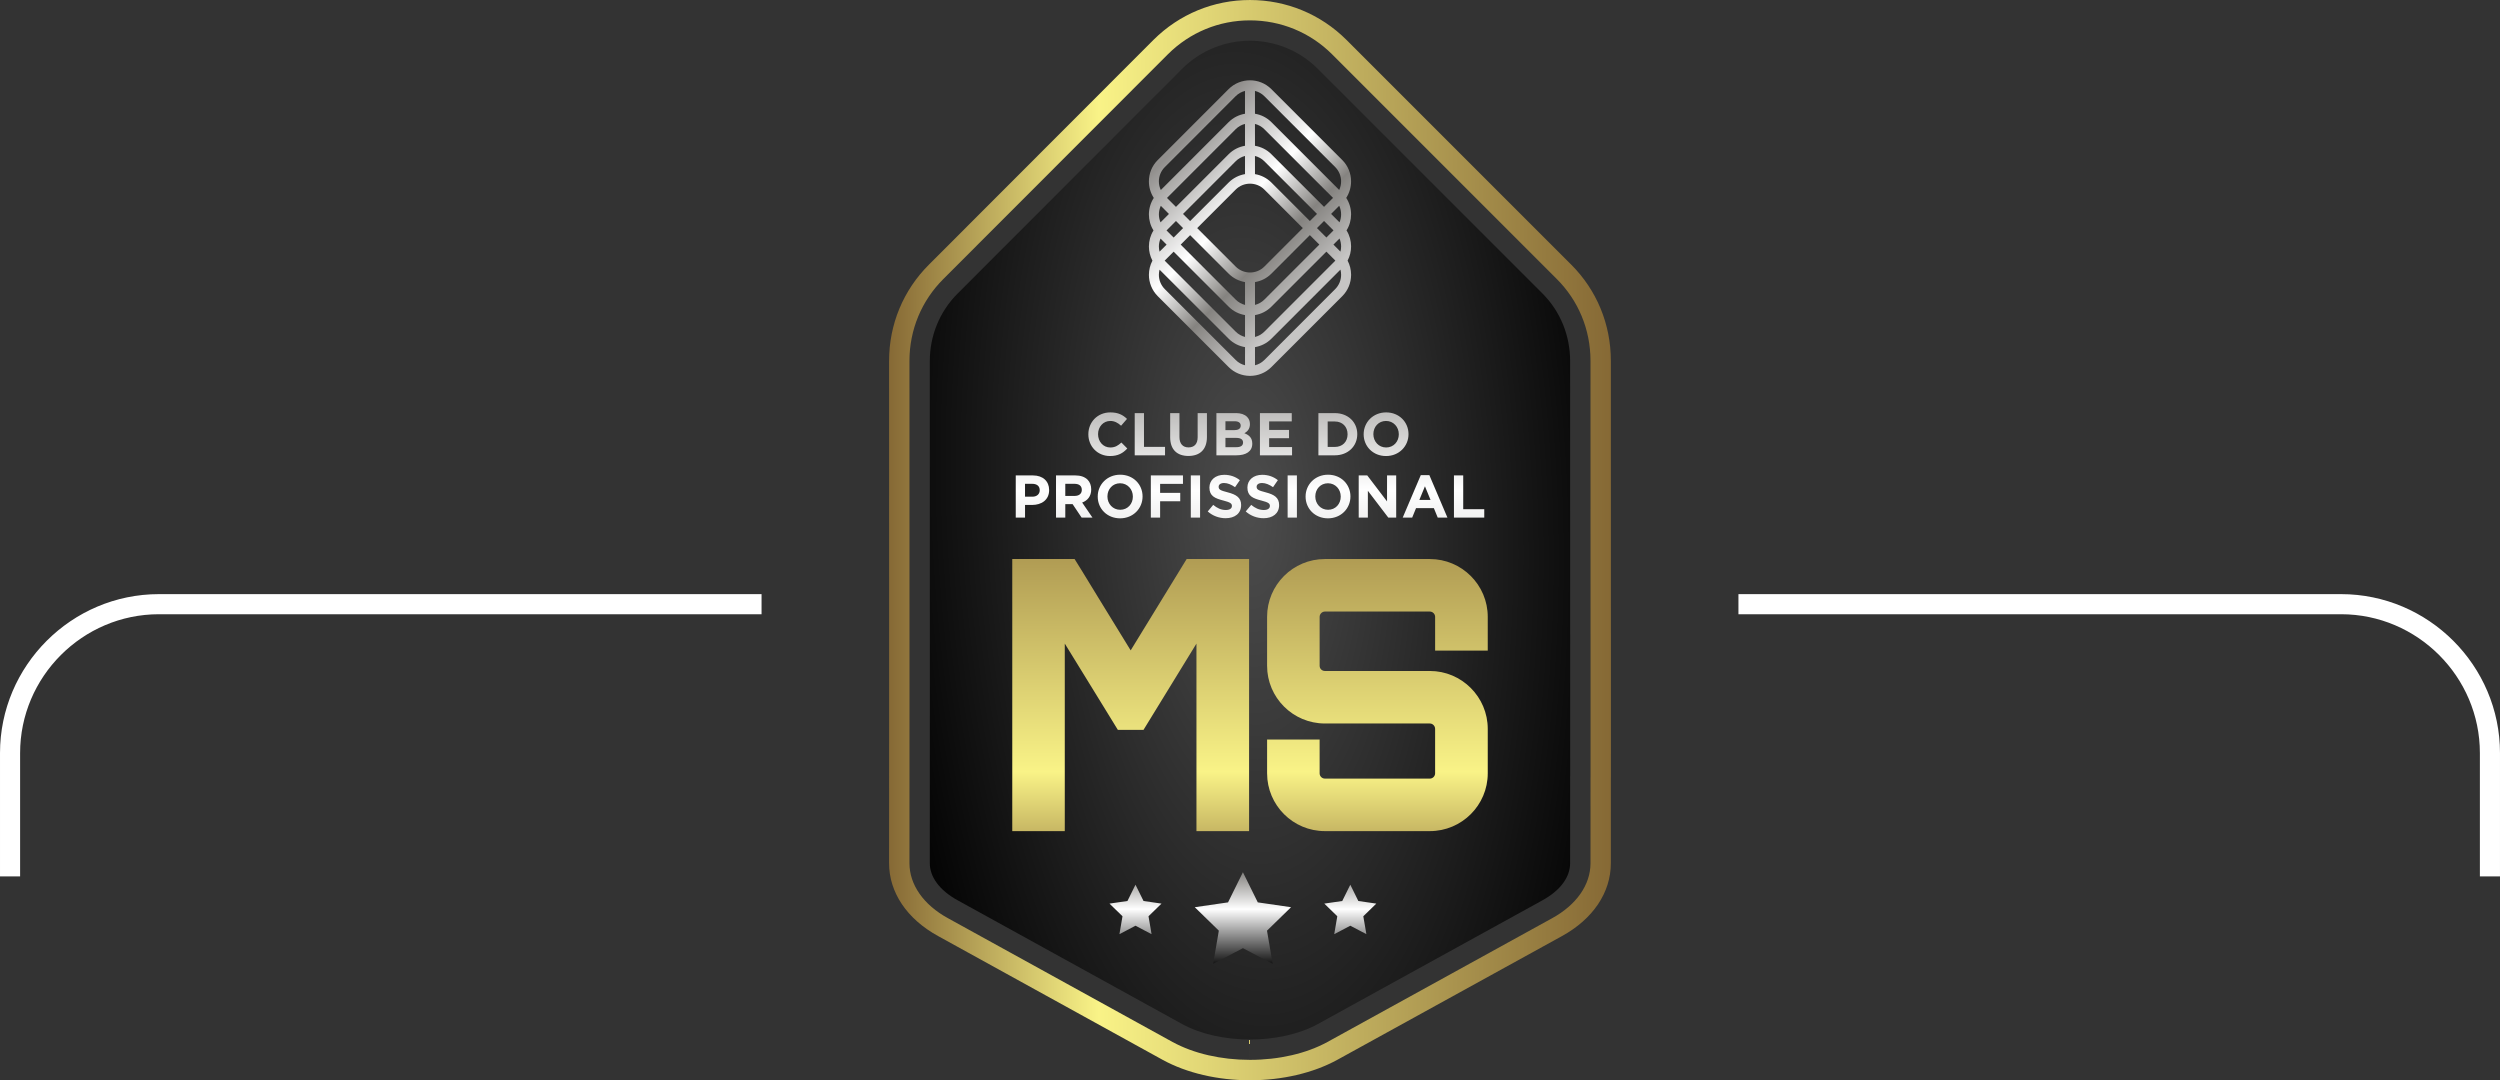
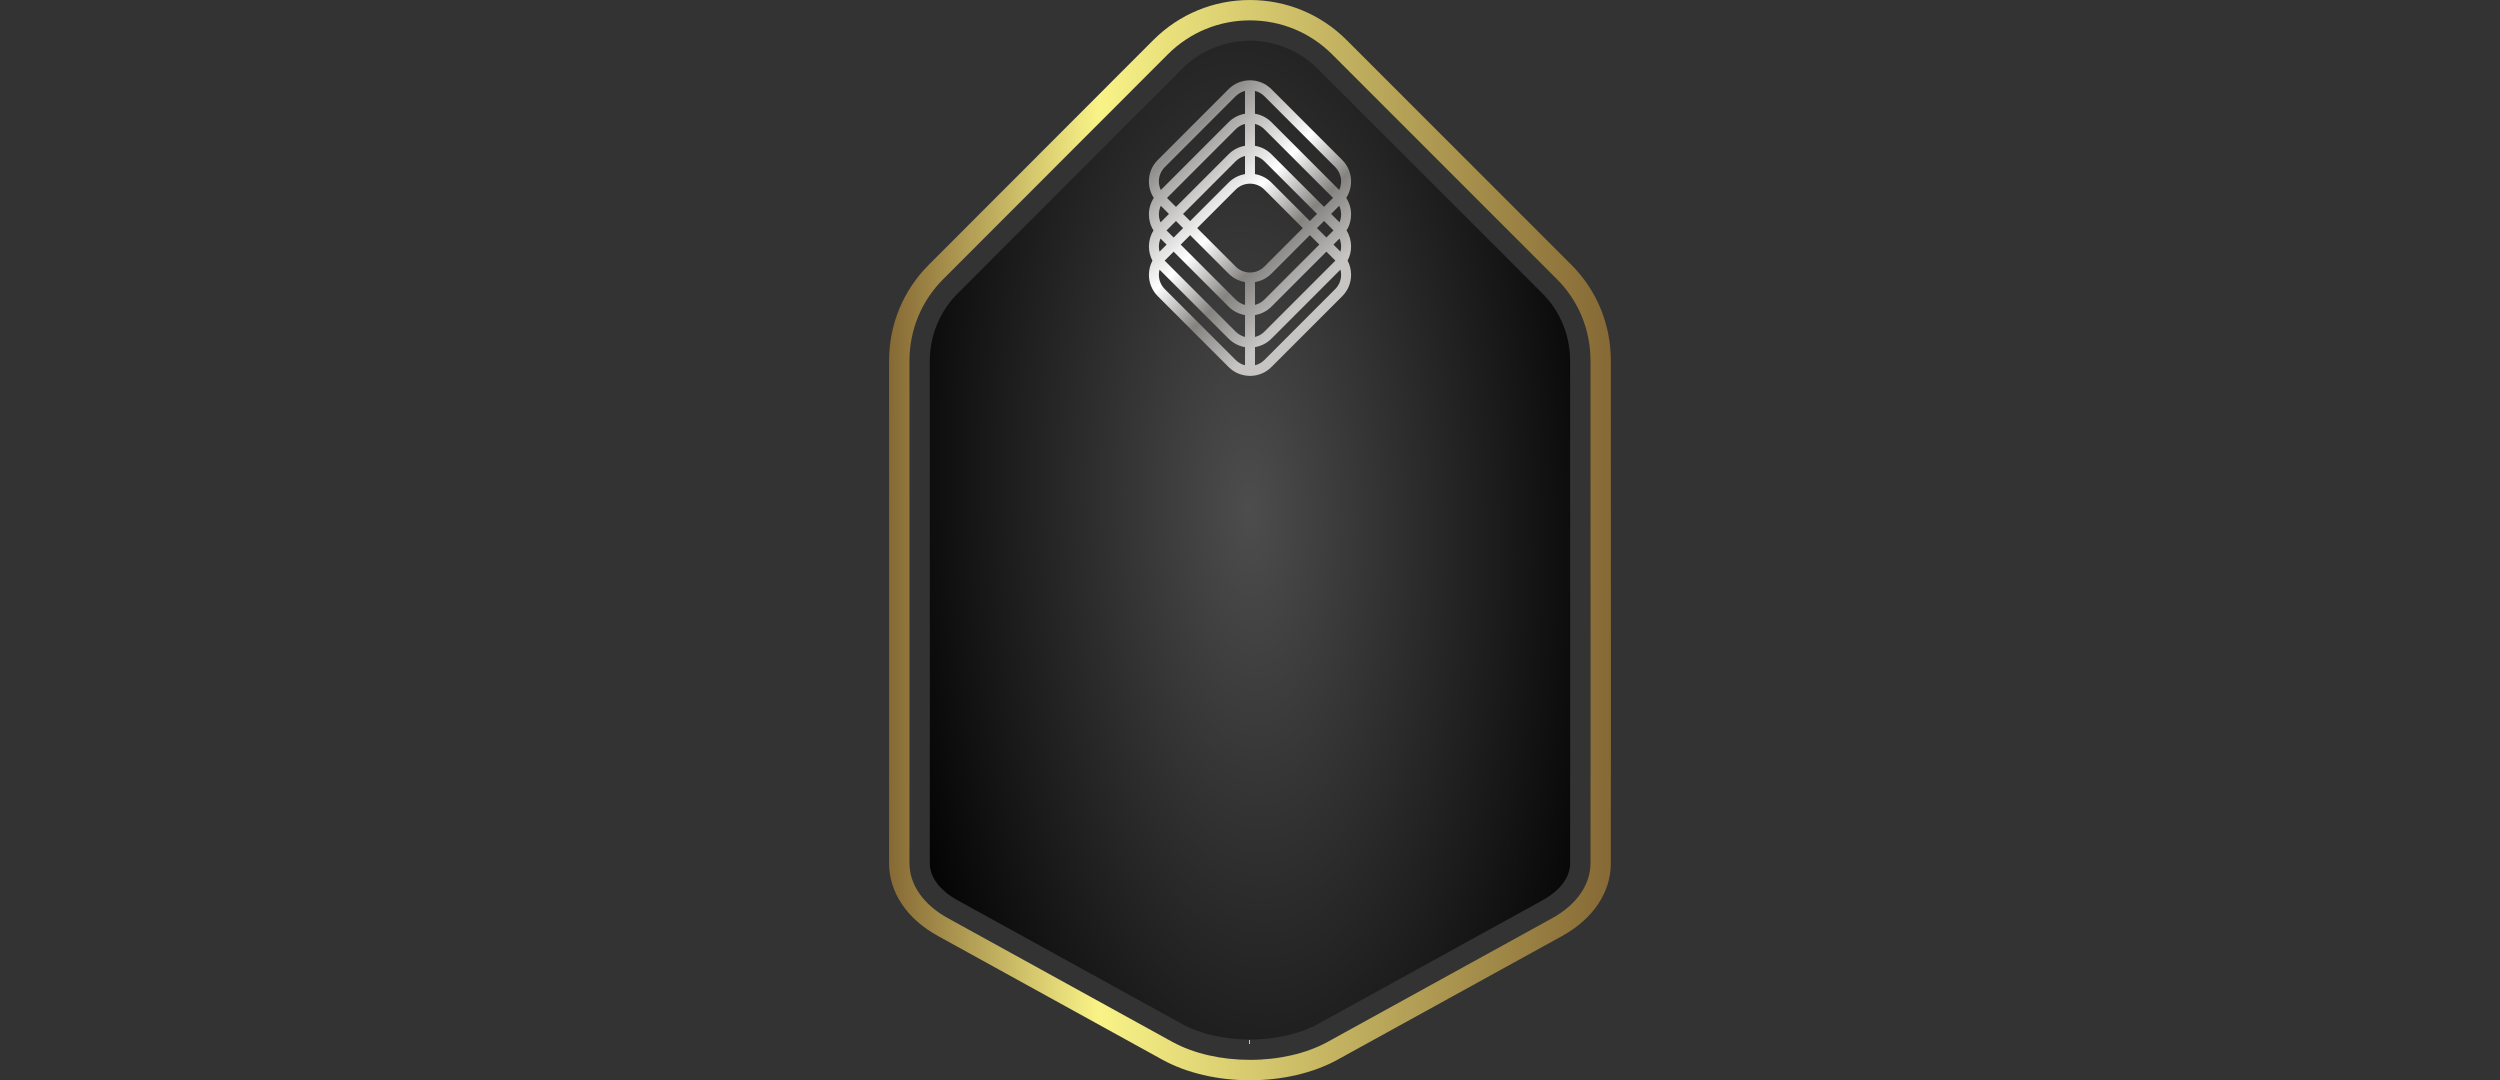
<svg xmlns="http://www.w3.org/2000/svg" xmlns:xlink="http://www.w3.org/1999/xlink" xml:space="preserve" width="59.993mm" height="25.923mm" version="1.1" style="shape-rendering:geometricPrecision; text-rendering:geometricPrecision; image-rendering:optimizeQuality; fill-rule:evenodd; clip-rule:evenodd" viewBox="0 0 4179.27 1805.87">
  <rect x="0" y="0" width="4179.27" height="1805.87" fill="#333333" stroke="none" />
  <defs>
    <style type="text/css">
   
    .fil0 {fill:white;fill-rule:nonzero}
    .fil1 {fill:url(#id0)}
    .fil5 {fill:url(#id1)}
    .fil6 {fill:url(#id2)}
    .fil4 {fill:url(#id3)}
    .fil3 {fill:url(#id4)}
    .fil2 {fill:url(#id5)}
   
  </style>
    <linearGradient id="id0" gradientUnits="userSpaceOnUse" x1="1486.32" y1="903.06" x2="2692.91" y2="903.06">
      <stop offset="0" style="stop-opacity:1; stop-color:#866935" />
      <stop offset="0.29" style="stop-opacity:1; stop-color:#F9F387" />
      <stop offset="1" style="stop-opacity:1; stop-color:#866935" />
    </linearGradient>
    <linearGradient id="id1" gradientUnits="userSpaceOnUse" xlink:href="#id0" x1="2089.62" y1="1520.87" x2="2089.62" y2="725.81">
  </linearGradient>
    <linearGradient id="id2" gradientUnits="userSpaceOnUse" x1="1851.85" y1="1225.29" x2="1851.85" y2="297.33">
      <stop offset="0" style="stop-opacity:1; stop-color:#918F8D" />
      <stop offset="0.012" style="stop-opacity:1; stop-color:#918F8D" />
      <stop offset="0.439" style="stop-opacity:1; stop-color:white" />
      <stop offset="0.702" style="stop-opacity:1; stop-color:#858380" />
      <stop offset="0.988" style="stop-opacity:1; stop-color:#C6C5C4" />
      <stop offset="1" style="stop-opacity:1; stop-color:#C6C5C4" />
    </linearGradient>
    <linearGradient id="id3" gradientUnits="userSpaceOnUse" xlink:href="#id2" x1="1957.55" y1="249.47" x2="2196.94" y2="488.31">
  </linearGradient>
    <linearGradient id="id4" gradientUnits="userSpaceOnUse" x1="2258.26" y1="1622" x2="2258.26" y2="1389.35">
      <stop offset="0" style="stop-opacity:1; stop-color:black" />
      <stop offset="0.012" style="stop-opacity:1; stop-color:black" />
      <stop offset="0.439" style="stop-opacity:1; stop-color:white" />
      <stop offset="0.702" style="stop-opacity:1; stop-color:#858380" />
      <stop offset="0.988" style="stop-opacity:1; stop-color:#C6C5C4" />
      <stop offset="1" style="stop-opacity:1; stop-color:#C6C5C4" />
    </linearGradient>
    <radialGradient id="id5" gradientUnits="userSpaceOnUse" gradientTransform="matrix(0.846 -8.18358E-005 0.06 1.957 270 -816)" cx="2089.64" cy="852.84" r="762.79" fx="2089.64" fy="852.84">
      <stop offset="0" style="stop-opacity:1; stop-color:#4D4D4D" />
      <stop offset="1" style="stop-opacity:1; stop-color:black" />
    </radialGradient>
  </defs>
  <g id="Camada_x0020_1">
-     <path class="fil0" d="M265.69 993.21l1007.4 0 0 33.61 -1007.4 0c-63.82,0 -121.85,26.11 -163.91,68.18 -42.06,42.06 -68.17,100.08 -68.17,163.9l0 206.22 -33.61 0 0 -206.22c0,-73.08 29.9,-139.51 78.04,-187.65 48.13,-48.14 114.57,-78.04 187.65,-78.04zm2640.48 0l1007.4 0c73.08,0 139.52,29.9 187.65,78.04 48.14,48.14 78.04,114.57 78.04,187.65l0 206.22 -33.61 0 0 -206.22c0,-63.82 -26.12,-121.84 -68.17,-163.9 -42.06,-42.07 -100.09,-68.18 -163.91,-68.18l-1007.4 0 0 -33.61z" />
    <path class="fil1" d="M2693 1260.86l0 -2.86 0 -2.95 0 -3 0 -3.07 0 -3.14 0 -3.2 0 -3.25 0 -3.32 0 -3.36 0 -3.41 0 -3.46 0 -3.5 0 -3.53 0 -3.57 0 -3.59 0 -3.63 0 -3.66 0 -3.67 0 -3.69 0 -3.71 0 -3.71 0 -3.73 0 -3.73 0 -3.74 0 -3.73 0 -3.73 0 -3.72 0 -3.71 0 -3.69 0 -3.69 0 -3.65 0 -3.63 0 -3.6 0 -3.57 0 -3.53 0 -3.5 0 -3.46 0 -3.41 0 -3.37 0 -3.32 0 -59.83 0 -0.02 0 -0.03 0 -0.03 0 -0.04 0 -0.03 0 -0.05 0 -0.04 0 -0.06 0 -0.06 -0.03 -1.81c-0.03,-193.38 -0.07,-437.29 -0.07,-455.87 -0.01,-61.22 -23.69,-118.46 -66.6,-161.12l-375.63 -375.64c-43.09,-42.83 -100.34,-66.42 -161.21,-66.42 -60.73,0 -117.93,23.64 -161.15,66.63l-375.17 375.52c-43.14,42.9 -66.88,100.19 -66.87,161.3l0.08 541.33 -0.08 298.16c-0.01,48.9 29.9,93.34 82.02,121.89l375.47 206.97c40.1,21.96 91.84,34.07 145.73,34.07l0.02 0c53.95,0 105.77,-12.1 145.98,-34.11l375.33 -206.73c52.13,-28.53 82.04,-72.99 82.06,-121.94l0.03 -142.92c0.03,-0.65 0.05,-1.18 0.05,-1.36l0.01 -37.93zm-732.86 481.06l-375.4 -206.93c-40.92,-22.41 -64.42,-55.99 -64.41,-92.06l0.08 -298.16 -0.08 -541.34c-0.01,-51.99 20.17,-100.68 56.83,-137.16l375.25 -375.57c36.74,-36.56 85.39,-56.65 137.06,-56.65 51.82,0 100.52,20.06 137.19,56.51l375.55 375.57c36.48,36.27 56.63,84.97 56.64,137.05 0,18.58 0.04,262.68 0.07,456.1 0.02,0.52 0.03,2.24 0.03,2.24l-0.01 83.25c0,0 0.01,152.81 0.01,153.01 0,0.42 -0.02,0.99 -0.05,1.55l-0.04 143.71c-0.01,36.15 -23.48,69.71 -64.36,92.09l-375.4 206.77c-35.25,19.3 -81.24,29.89 -129.56,29.89 -0.01,0 -0.01,-34.04 -0.01,-34.04l-0.01 34.04 -0.03 0c-48.24,-0.01 -94.17,-10.61 -129.33,-29.89z" />
    <path class="fil2" d="M2624.91 1061.53c0,-0.23 -0.01,-0.46 -0.01,-0.68 0,-0.1 -0.03,-0.19 -0.03,-0.29 -0.03,-193.63 -0.06,-438.76 -0.07,-457.37 -0.01,-41.01 -15.51,-82.01 -46.67,-112.99l-375.48 -375.5c-31.15,-30.97 -72.17,-46.63 -113.17,-46.62 -40.84,0.01 -81.84,15.68 -112.99,46.67l-375.33 375.66c-31.14,30.99 -46.79,72 -46.78,113.01 0,21.45 0.05,343.77 0.06,541.36 -0.01,108.82 -0.06,286.34 -0.06,298.16 -0.01,22.58 15.64,45.16 46.78,62.24l375.33 206.88c31.15,17.07 72.15,25.69 112.99,25.71 41,0 82.02,-8.62 113.17,-25.67l375.48 -206.81c31.16,-17.05 46.66,-39.64 46.67,-62.22 0.01,-6.95 0.01,-71.08 0.04,-144.86 0.01,-0.33 0.06,-0.68 0.06,-1.01 0,-0.41 0.01,-0.82 0.01,-1.23 -0.01,-7.64 -0.02,-68.46 -0.03,-151.17 0.01,-45.55 0.03,-79.05 0.03,-83.25z" />
-     <path class="fil3" d="M2243.89 1506.2l-30.05 4.36 21.73 21.18 -5.13 29.93 26.88 -14.13 26.87 14.13 -5.13 -29.93 21.73 -21.18 -30.05 -4.36 -13.43 -27.22 -13.44 27.22zm-359.09 0l-30.05 4.36 21.74 21.18 -5.13 29.93 26.87 -14.13 26.87 14.13 -5.13 -29.93 21.73 -21.18 -30.05 -4.36 -13.43 -27.22 -13.44 27.22zm168.11 2.31l-55.62 8.08 40.25 39.23 -9.5 55.4 49.74 -26.15 49.74 26.15 -9.49 -55.4 40.24 -39.23 -55.62 -8.08 -24.87 -50.39 -24.87 50.39z" />
    <path class="fil4" d="M2089.08 628.37l0.61 0c12.94,-0.01 25.9,-4.9 35.72,-14.74l118.52 -118.54c9.67,-9.68 14.56,-22.39 14.71,-35.13l0 -0.99c-0.07,-8.03 -2.01,-16.02 -5.84,-23.29 3.89,-7.39 5.83,-15.56 5.83,-23.73 0,-9.28 -2.5,-18.62 -7.63,-26.79 5.12,-8.12 7.62,-17.45 7.62,-26.79 -0.01,-9.61 -2.73,-19.22 -8.13,-27.55 5.39,-8.39 8.1,-18.01 8.1,-27.63 0,-12.94 -4.89,-25.89 -14.73,-35.67l-118.56 -118.56c-9.83,-9.77 -22.78,-14.72 -35.74,-14.72 -12.88,0 -25.83,4.95 -35.67,14.74l-118.5 118.61c-9.84,9.78 -14.78,22.73 -14.78,35.67 0,9.61 2.73,19.23 8.17,27.62 -5.44,8.34 -8.16,17.95 -8.16,27.57 0,9.33 2.56,18.67 7.67,26.78 -5.11,8.17 -7.66,17.51 -7.66,26.79 0,8.16 2,16.34 5.89,23.72 -3.89,7.39 -5.89,15.51 -5.89,23.68 0.01,12.94 4.95,25.89 14.79,35.72l118.55 118.52c9.69,9.68 22.39,14.56 35.08,14.71zm36.25 -424.23c-7.72,-7.66 -17.34,-12.39 -27.39,-14l-0.01 -38.18c5.72,1.45 11.17,4.33 15.6,8.77l118.56 118.57c6.56,6.56 9.84,15.23 9.84,23.89 0,4.95 -1.05,9.83 -3.16,14.4l-113.45 -113.46zm-188.03 99.12c0,-8.67 3.34,-17.34 9.89,-23.89l118.5 -118.61c4.44,-4.45 9.84,-7.34 15.56,-8.78l0 38.18c-10,1.62 -19.61,6.33 -27.32,14l-113.4 113.5c-2.17,-4.56 -3.23,-9.45 -3.23,-14.39zm188.04 -45.49c-7.73,-7.73 -17.34,-12.39 -27.4,-14.06l-0.01 -36.57c5.73,1.44 11.17,4.39 15.61,8.83l114.89 114.84 -15.01 15 -88.1 -88.05zm-174.47 73.1l114.82 -114.89c4.46,-4.44 9.84,-7.39 15.56,-8.84l0.01 36.57c-10,1.67 -19.62,6.35 -27.34,14.07l-88.06 88.09 -15.01 -15zm174.48 -25.77c-7.73,-7.66 -17.34,-12.38 -27.41,-14.04l-0.01 -30.35c5.73,1.44 11.17,4.38 15.63,8.83l88.09 88.06 -11.94 11.91 -64.36 -64.4zm-147.7 52.55l88.07 -88.1c4.44,-4.45 9.83,-7.39 15.55,-8.84l0.01 30.35c-10,1.67 -19.62,6.4 -27.34,14.06l-64.4 64.42 -11.89 -11.89zm88.1 88.06l-64.42 -64.4 64.4 -64.42c6.56,-6.56 15.21,-9.84 23.89,-9.84 8.72,-0.01 17.39,3.27 23.95,9.83l64.35 64.4 -64.33 64.42c-6.55,6.56 -15.22,9.84 -23.94,9.84 -0.01,0 -0.01,0 -0.01,0 -8.67,0 -17.33,-3.28 -23.89,-9.83zm159.47 -88.12l13.55 -13.61c2.12,4.56 3.17,9.5 3.17,14.39 0,4.56 -0.88,9.06 -2.66,13.28l-14.06 -14.06zm-287.91 0.85c0,-4.9 1.11,-9.84 3.23,-14.39l13.56 13.61 -14.06 14.06c-1.78,-4.22 -2.73,-8.73 -2.73,-13.28zm264.24 22.84l11.88 -11.9 15.78 15.79 -11.88 11.89 -15.78 -15.78zm-251.46 3.94l15.78 -15.79 11.9 11.89 -15.78 15.79 -11.9 -11.88zm147.89 86.32c10.05,-1.67 19.67,-6.33 27.39,-14.06l64.33 -64.42 15.84 15.83 -91.95 91.98c-4.44,4.45 -9.89,7.39 -15.61,8.84l-0.01 -38.18zm-32.23 29.36l-91.98 -91.96 15.77 -15.83 64.42 64.39c7.73,7.73 17.35,12.39 27.34,14.06l0.01 38.18c-5.73,-1.44 -11.12,-4.39 -15.56,-8.83zm163.36 -92.01l10.16 -10.17c1.78,4.22 2.66,8.73 2.68,13.23 0,2.94 -0.33,5.84 -1.12,8.67l-11.72 -11.72zm-291.8 3.11c0,-4.49 0.94,-8.99 2.72,-13.21l10.17 10.16 -11.77 11.73c-0.72,-2.84 -1.11,-5.73 -1.11,-8.68zm160.68 114.73c10.05,-1.67 19.67,-6.35 27.39,-14.07l91.95 -91.98 14.78 14.78 0.22 0.22 -0.22 0.22 -118.51 118.56c-4.44,4.45 -9.89,7.4 -15.61,8.85l0 -36.57zm-32.23 27.73l-118.55 -118.51 -0.22 -0.22 0.22 -0.22 14.78 -14.79 91.98 91.95c7.73,7.72 17.34,12.39 27.34,14.05l0.01 36.57c-5.73,-1.44 -11.1,-4.39 -15.56,-8.83zm32.24 25.83c10.05,-1.66 19.67,-6.33 27.39,-14.06l115.45 -115.5c0.77,2.84 1.11,5.73 1.11,8.62 0,8.66 -3.27,17.34 -9.83,23.89l-118.51 118.6c-4.44,4.46 -9.89,7.4 -15.61,8.78l-0.01 -30.34zm-32.23 21.57l-118.56 -118.57c-6.56,-6.56 -9.89,-15.22 -9.89,-23.89 0,-2.88 0.39,-5.78 1.11,-8.61l115.56 115.44c7.71,7.73 17.33,12.39 27.34,14.06l0 30.33c-5.72,-1.39 -11.11,-4.33 -15.56,-8.77z" />
-     <path class="fil5" d="M2390.25 934.54l-175.4 0c-53.37,0 -96.64,43.27 -96.64,96.63l0 81.85c0,53.18 43.27,96.45 96.64,96.45l175.4 0c4.88,0 8.84,4.15 8.84,9.02l0 74.27c0,4.88 -3.96,8.84 -8.84,8.84l-175.4 0c-4.87,0 -8.83,-3.96 -8.83,-8.84l0 -56.42 -87.8 0 0 56.42c0,53.36 43.27,96.63 96.64,96.63l175.4 0c53.37,0 96.82,-43.27 96.82,-96.63l0 -74.27c0,-53.36 -43.45,-96.81 -96.82,-96.81l-175.4 0c-4.87,0 -8.83,-3.79 -8.83,-8.66l0 -81.85c0,-4.69 3.96,-8.83 8.83,-8.83l175.4 0c4.88,0 8.84,4.14 8.84,8.83l0 56.43 87.98 0 0 -56.43c0,-53.36 -43.45,-96.63 -96.82,-96.63zm-302.14 0l-104.38 0 -12.8 20.91c-37.68,61.3 -63.28,103.12 -80.77,131.78 -34.79,-56.42 -80.77,-131.78 -80.77,-131.78l-12.98 -20.91 -104.2 0 0 454.84 87.8 0 0 -313.5c33.17,53.9 72.3,117.56 72.66,118.09l16.04 26.14 42.91 0 16.04 -26.14c0.72,-1.26 39.48,-64.54 72.48,-118.09l0 313.5 87.98 0 0 -454.84z" />
-     <path class="fil6" d="M1819.41 725.86l0 0.2c0,20.26 15.42,36.28 36.18,36.28 13.61,0 21.66,-4.84 28.92,-12.59l-9.88 -9.98c-5.53,5.04 -10.48,8.28 -18.54,8.28 -12.09,0 -20.45,-10.08 -20.45,-22.17l0 -0.21c0,-12.09 8.57,-21.96 20.45,-21.96 7.06,0 12.6,3.02 18.04,7.96l9.88 -11.39c-6.56,-6.45 -14.51,-10.88 -27.81,-10.88 -21.67,0 -36.79,16.43 -36.79,36.48zm-121.38 68.9l0 70.53 15.53 0 0 -21.15 11.78 0c15.82,0 28.52,-8.48 28.52,-24.79l0 -0.2c0,-14.41 -10.18,-24.39 -27.01,-24.39l-28.82 0zm249.56 -33.63l0 -14.12 -35.17 0 0 -56.42 -15.51 0 0 70.54 50.67 0zm70.05 -70.54l-15.52 0 0 40.4c0,11.19 -5.73,16.93 -15.21,16.93 -9.47,0 -15.21,-5.94 -15.21,-17.44l0 -39.9 -15.52 0 0 40.3c0,20.76 11.59,31.33 30.53,31.33 18.93,0 30.94,-10.47 30.94,-31.84l0 -39.8zm48.58 0l-32.74 0 0 70.54 33.56 0c15.91,0 26.4,-6.45 26.4,-19.35l0 -0.2c0,-9.49 -5.04,-14.21 -13.21,-17.34 5.05,-2.82 9.28,-7.26 9.28,-15.22l0 -0.2c0,-4.83 -1.62,-8.76 -4.83,-12 -4.03,-4.03 -10.38,-6.24 -18.44,-6.24zm-17.63 13.6l15.31 0c6.55,0 10.18,2.63 10.18,7.26l0 0.2c0,5.24 -4.35,7.45 -11.19,7.45l-14.31 0 0 -14.91zm0 27.82l17.95 0c7.96,0 11.48,2.92 11.48,7.66l0 0.2c0,5.24 -4.13,7.66 -10.98,7.66l-18.45 0 0 -15.51zm110.85 -41.41l-53.2 0 0 70.54 53.7 0 0 -13.81 -38.3 0 0 -14.81 33.26 0 0 -13.81 -33.26 0 0 -14.3 37.8 0 0 -13.81zm109.53 35.27l0 -0.21c0,-19.85 -15.3,-35.06 -37.49,-35.06l-27.49 0 0 70.54 27.49 0c22.18,0 37.49,-15.42 37.49,-35.27zm-49.47 -21.27l11.98 0c12.71,0 21.27,8.77 21.27,21.27l0 0.2c0,12.5 -8.56,21.07 -21.27,21.07l-11.98 0 0 -42.53zm60.15 21.27l0 0.2c0,20.06 15.63,36.28 37.38,36.28 21.78,0 37.59,-16.43 37.59,-36.48l0 -0.21c0,-20.05 -15.63,-36.27 -37.38,-36.27 -21.76,0 -37.59,16.43 -37.59,36.48zm16.23 0l0 -0.21c0,-12.09 8.67,-21.96 21.15,-21.96 12.5,0 21.37,10.08 21.37,22.17l0 0.2c0,12.09 -8.67,21.98 -21.16,21.98 -12.49,0 -21.36,-10.08 -21.36,-22.17zm-582.32 82.91l11.97 0c7.77,0 12.6,3.72 12.6,10.67l0 0.2c0,6.05 -4.54,10.68 -12.3,10.68l-12.28 0 0 -21.55zm84.04 -14.02l-32.25 0 0 70.53 15.52 0 0 -22.57 12.2 0 15.1 22.57 18.14 0 -17.23 -25.19c8.97,-3.32 15.12,-10.48 15.12,-21.87l0 -0.2c0,-6.65 -2.12,-12.19 -6.05,-16.12 -4.63,-4.64 -11.58,-7.16 -20.54,-7.16zm-16.73 14.02l15.4 0c7.57,0 12.2,3.41 12.2,10.07l0 0.2c0,5.95 -4.33,9.98 -11.89,9.98l-15.71 0 0 -20.25zm54.21 21.25l0 0.2c0,20.06 15.63,36.27 37.38,36.27 21.77,0 37.58,-16.42 37.58,-36.48l0 -0.2c0,-20.06 -15.61,-36.27 -37.38,-36.27 -21.76,0 -37.58,16.43 -37.58,36.47zm16.22 0l0 -0.2c0,-12.09 8.67,-21.96 21.16,-21.96 12.49,0 21.37,10.08 21.37,22.17l0 0.2c0,12.1 -8.67,21.96 -21.16,21.96 -12.49,0 -21.37,-10.08 -21.37,-22.17zm126.28 -35.27l-53.71 0 0 70.53 15.51 0 0 -27.3 33.65 0 0 -14.11 -33.65 0 0 -15.01 38.2 0 0 -14.11zm28.62 70.53l0 -70.53 -15.52 0 0 70.53 15.52 0zm68.61 -20.85l0 -0.2c0,-12.3 -8.05,-17.45 -22.37,-21.17 -12.19,-3.12 -15.21,-4.63 -15.21,-9.27l0 -0.2c0,-3.43 3.13,-6.15 9.06,-6.15 5.95,0 12.1,2.63 18.34,6.95l8.06 -11.69c-7.15,-5.74 -15.92,-8.96 -26.19,-8.96 -14.41,0 -24.69,8.46 -24.69,21.25l0 0.2c0,14 9.17,17.94 23.37,21.56 11.79,3.03 14.21,5.05 14.21,8.97l0 0.2c0,4.13 -3.82,6.65 -10.18,6.65 -8.05,0 -14.71,-3.32 -21.06,-8.57l-9.17 10.99c8.47,7.56 19.25,11.29 29.94,11.29 15.21,0 25.88,-7.86 25.88,-21.87zm63.49 0l0 -0.2c0,-12.3 -8.05,-17.45 -22.36,-21.17 -12.2,-3.12 -15.22,-4.63 -15.22,-9.27l0 -0.2c0,-3.43 3.13,-6.15 9.07,-6.15 5.95,0 12.1,2.63 18.34,6.95l8.07 -11.69c-7.15,-5.74 -15.92,-8.96 -26.21,-8.96 -14.4,0 -24.69,8.46 -24.69,21.25l0 0.2c0,14 9.17,17.94 23.38,21.56 11.79,3.03 14.2,5.05 14.2,8.97l0 0.2c0,4.13 -3.82,6.65 -10.17,6.65 -8.07,0 -14.71,-3.32 -21.06,-8.57l-9.17 10.99c8.46,7.56 19.25,11.29 29.93,11.29 15.21,0 25.89,-7.86 25.89,-21.87zm29.74 20.85l0 -70.53 -15.51 0 0 70.53 15.51 0zm14.52 -35.26l0 0.2c0,20.06 15.62,36.27 37.37,36.27 21.77,0 37.6,-16.42 37.6,-36.48l0 -0.2c0,-20.06 -15.62,-36.27 -37.39,-36.27 -21.77,0 -37.58,16.43 -37.58,36.47zm16.22 0l0 -0.2c0,-12.09 8.67,-21.96 21.16,-21.96 12.5,0 21.37,10.08 21.37,22.17l0 0.2c0,12.1 -8.65,21.96 -21.16,21.96 -12.5,0 -21.37,-10.08 -21.37,-22.17zm135.24 35.26l0 -70.53 -15.3 0 0 43.43 -33.06 -43.43 -14.3 0 0 70.53 15.31 0 0 -44.83 34.16 44.83 13.2 0zm55.43 -71.03l-14.31 0 -30.23 71.03 15.82 0 6.45 -15.81 29.82 0 6.46 15.81 16.22 0 -30.23 -71.03zm-7.36 18.64l9.37 22.88 -18.75 0 9.38 -22.88zm99.16 52.39l0 -14.1 -35.17 0 0 -56.43 -15.51 0 0 70.53 50.68 0z" />
  </g>
</svg>